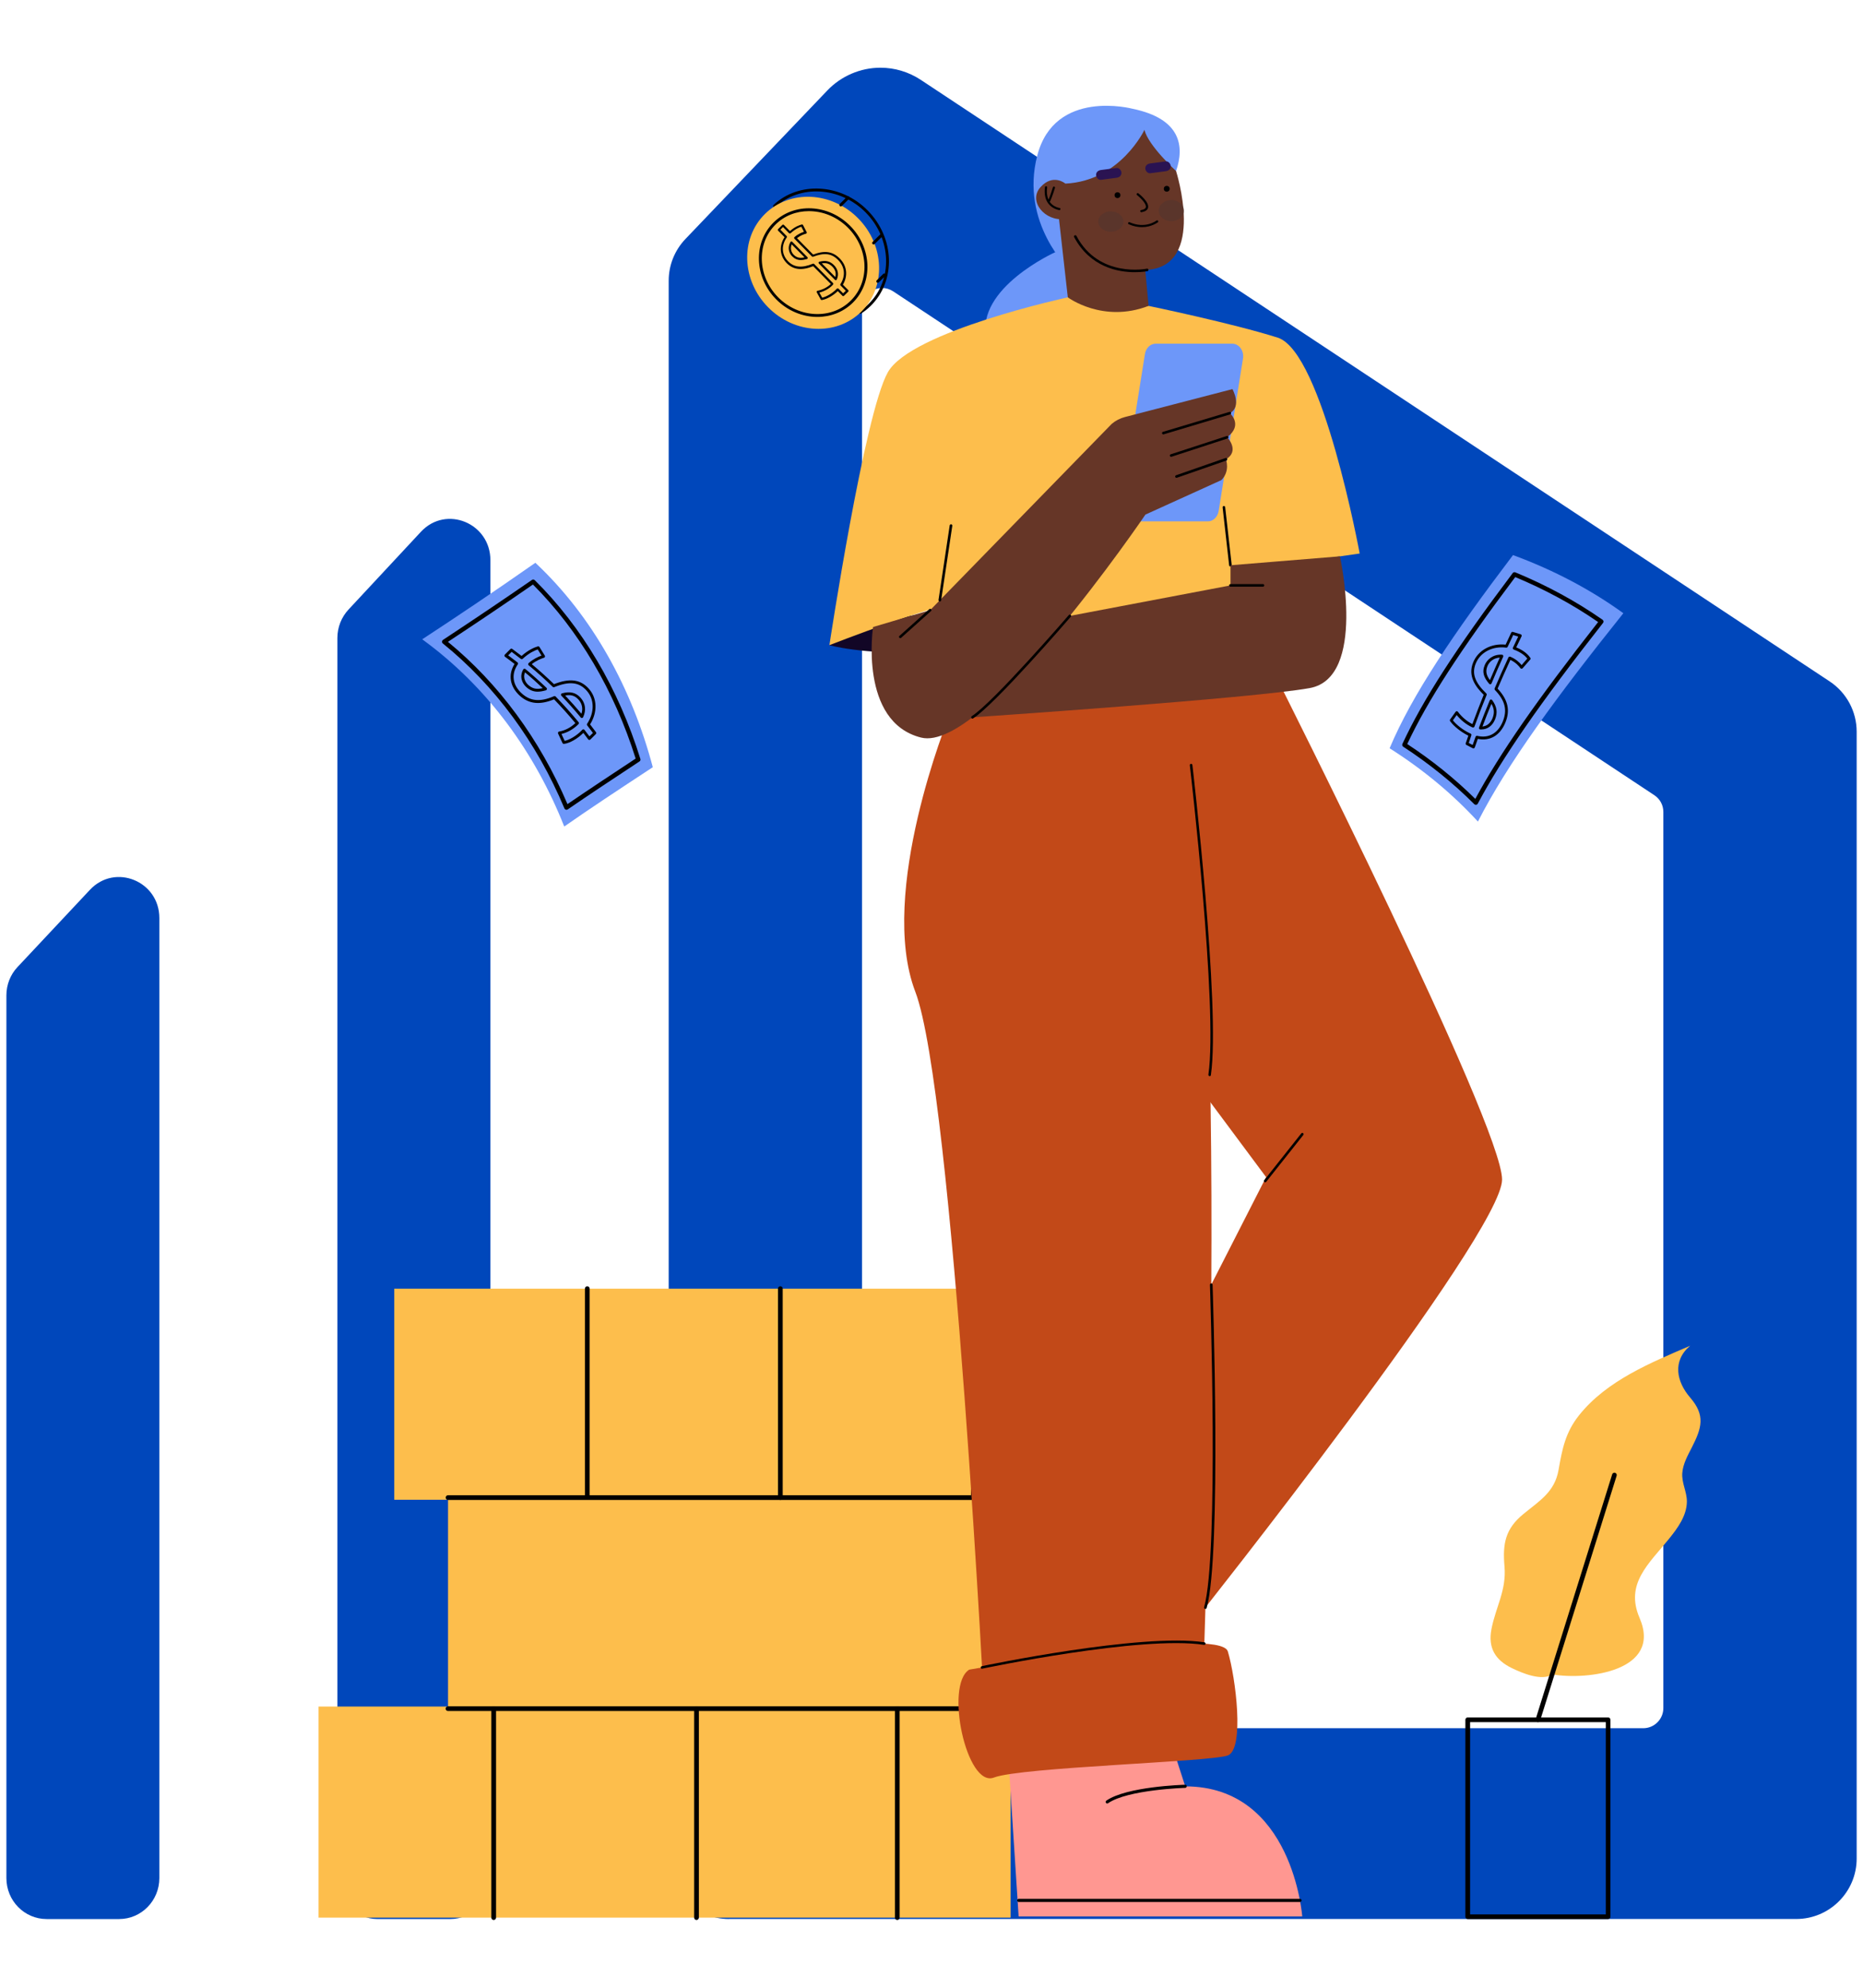
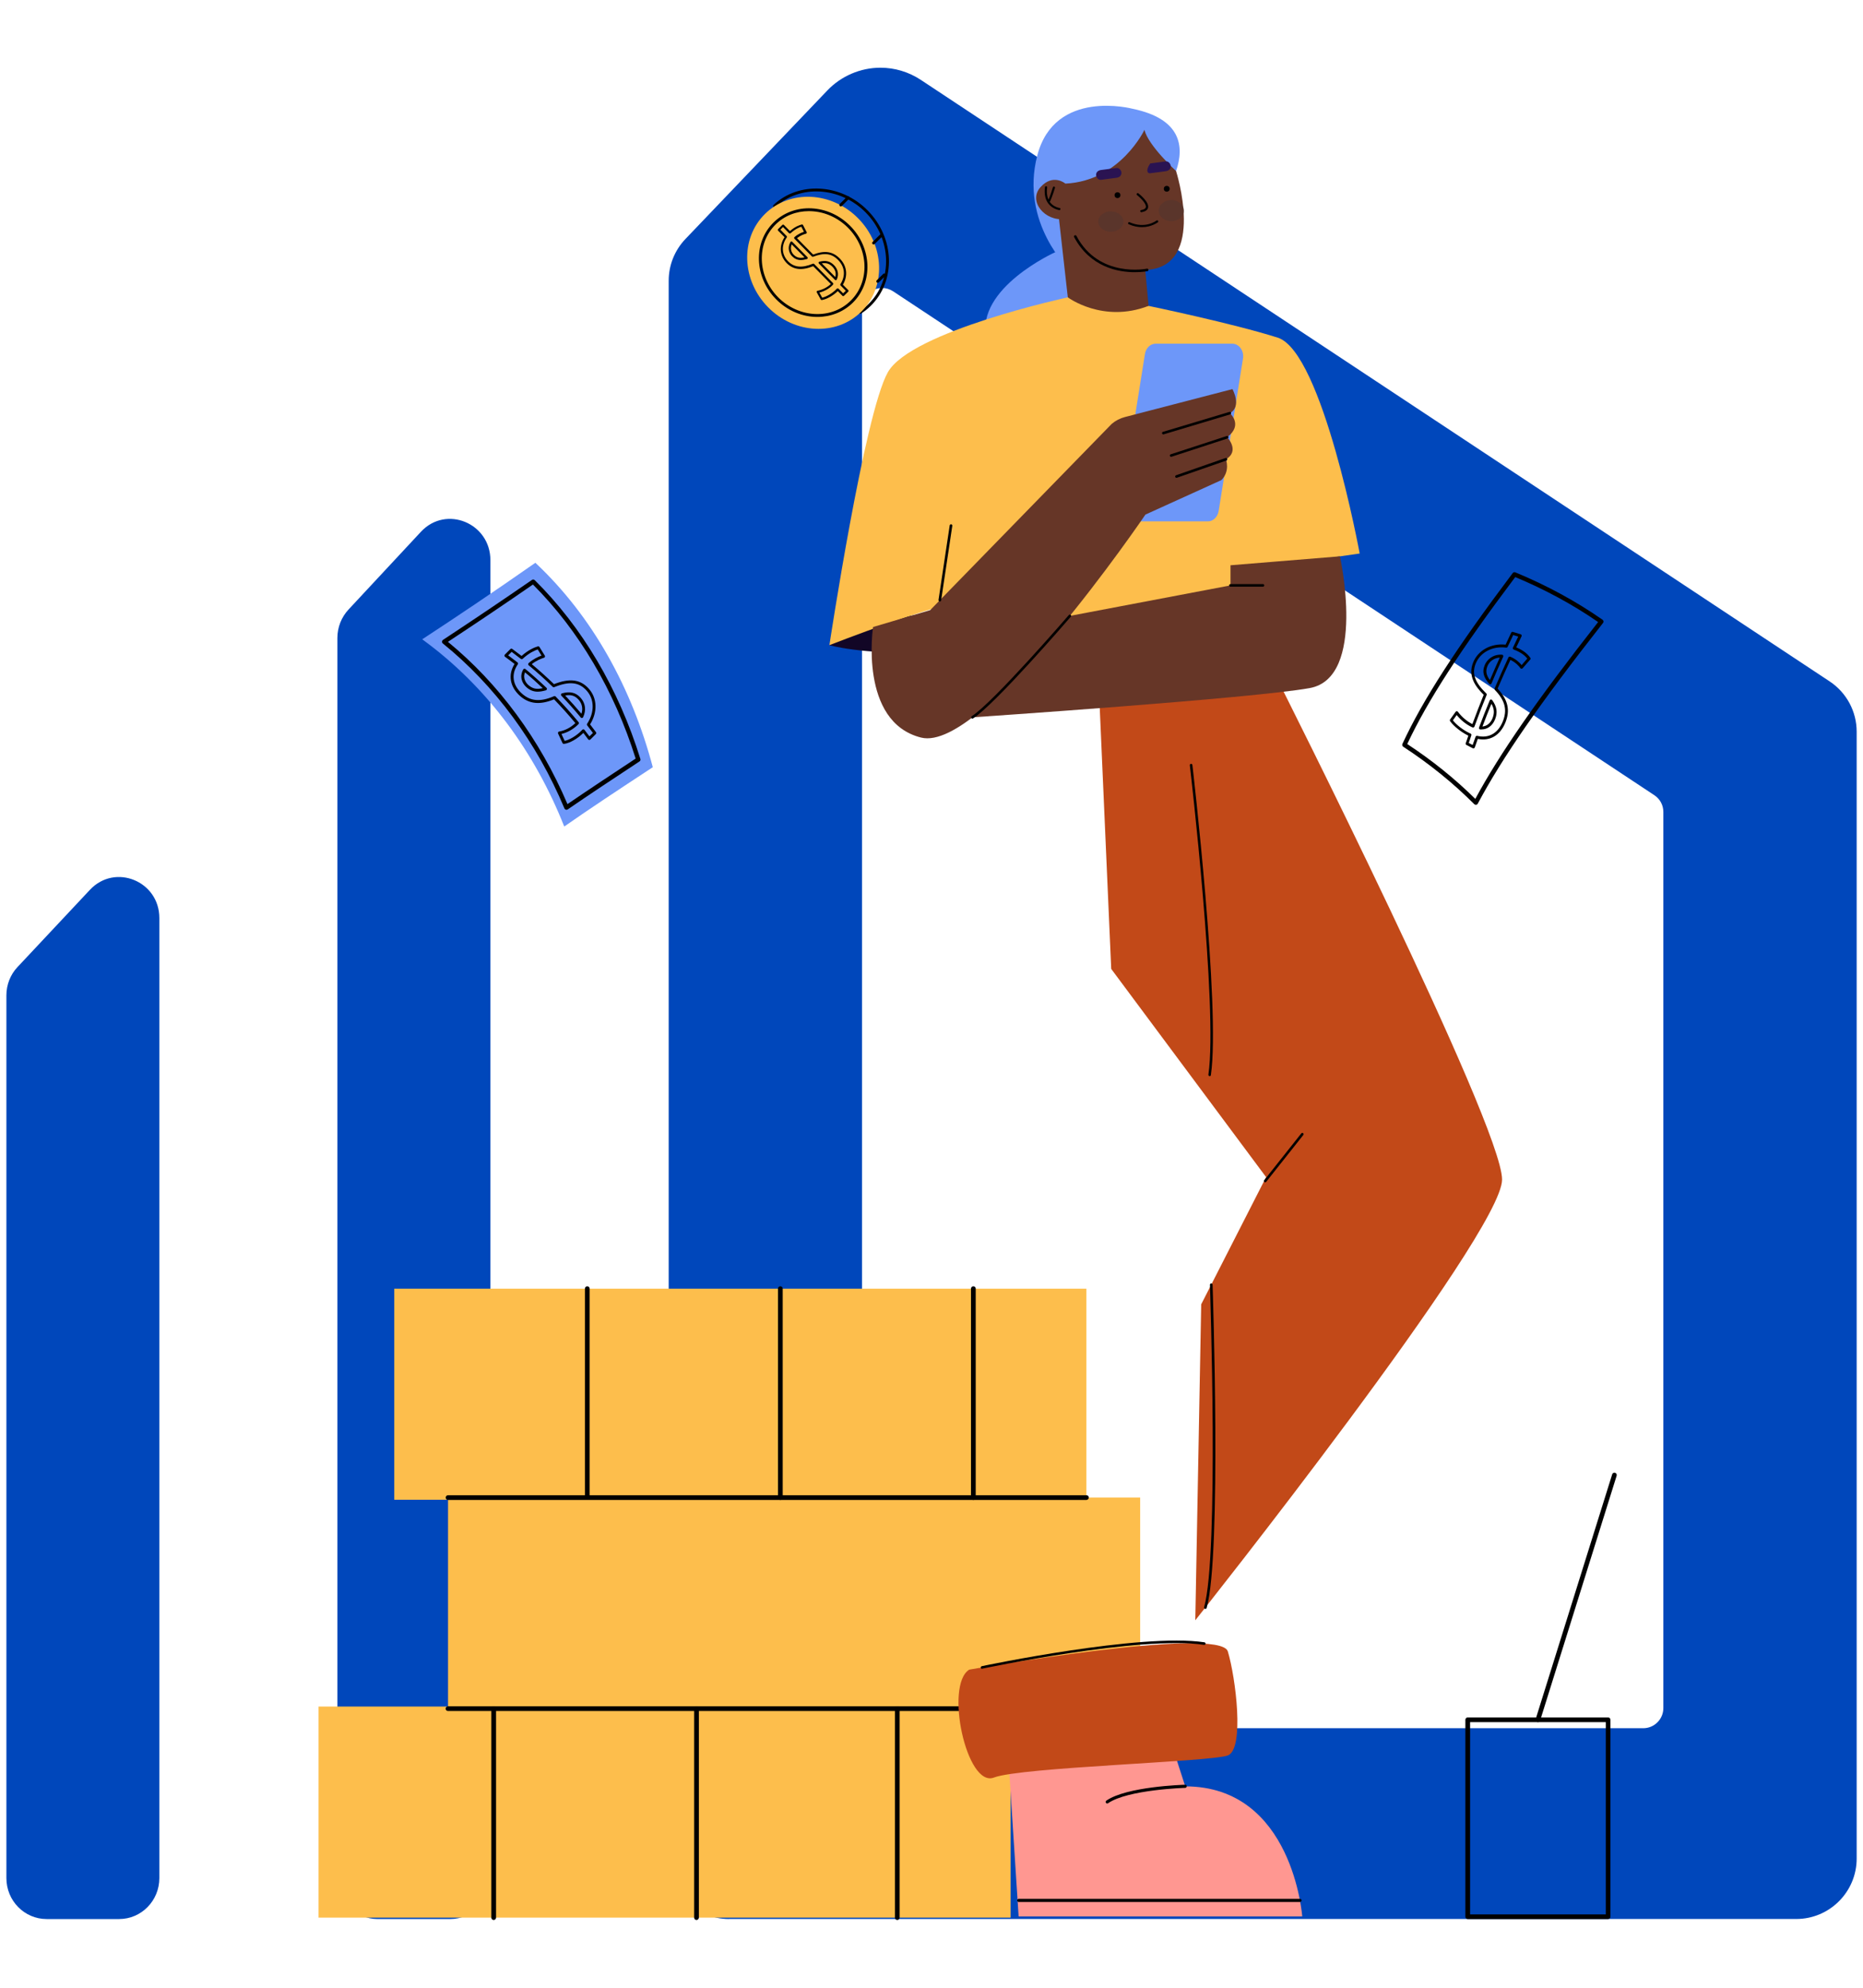
<svg xmlns="http://www.w3.org/2000/svg" id="Camada_1" x="0px" y="0px" viewBox="0 0 300 320" style="enable-background:new 0 0 300 320;" xml:space="preserve">
  <style type="text/css">	.st0{fill:#0047BB;}	.st1{fill:#CCF0FC;}	.st2{fill:#FFFFFF;}	.st3{fill:#0085CA;}	.st4{fill:none;stroke:#00FFFF;stroke-width:1.08;stroke-miterlimit:10;}	.st5{fill:none;stroke:#00FFFF;stroke-width:1.08;stroke-miterlimit:10;stroke-dasharray:3.207,3.207;}	.st6{fill:none;stroke:#00FFFF;stroke-width:0.933;stroke-miterlimit:10;}	.st7{fill:none;stroke:#00FFFF;stroke-width:0.933;stroke-miterlimit:10;stroke-dasharray:2.842,2.842;}	.st8{fill:none;stroke:#B3B3B3;stroke-width:0.402;stroke-miterlimit:10;}	.st9{fill:none;stroke:#0047BB;stroke-width:1.79;stroke-miterlimit:10;}	.st10{fill:#606060;}	.st11{fill:#E7EDFF;}	.st12{fill:#CCCCCC;}	.st13{fill:#FDBE4C;}	.st14{fill:#6D97F9;}	.st15{fill:#FF9791;}	.st16{fill:#C24918;}	.st17{fill:#120626;}	.st18{fill:#663627;}	.st19{opacity:0.72;}	.st20{fill:#56342C;}	.st21{fill:#2A1352;}	.st22{opacity:0.51;}	.st23{fill:#FEFEFD;}	.st24{fill:#FDDDBE;}	.st25{fill:#FDFDFD;}	.st26{fill:#4E7AE0;}	.st27{fill:#FEB59A;}	.st28{fill:#FF9B7D;}	.st29{fill:#FAE9E6;}	.st30{fill:#EFB700;}	.st31{fill:#FEFFFE;}	.st32{fill:#181818;}	.st33{fill:#F0E9D3;}	.st34{fill:#F0EAD5;}	.st35{fill:#756ECD;}	.st36{fill:#C34A00;}	.st37{fill:#EDA57F;}	.st38{fill:#D9796A;}	.st39{fill:none;}	.st40{opacity:0.54;}	.st41{fill:#6D4438;}	.st42{clip-path:url(#SVGID_00000101818859145942122910000008170195969057885095_);}	.st43{fill:#D3D3D3;}	.st44{fill:#442D27;}	.st45{fill:#F5F3E3;}	.st46{fill:#FCB913;}	.st47{fill:#DD9B0A;}	.st48{fill:#F59060;}	.st49{fill:#090909;}	.st50{fill:#FC6D6D;}	.st51{fill:#015566;}	.st52{fill:#FF4655;}	.st53{fill:#6595F7;}	.st54{fill:#080808;}	.st55{clip-path:url(#SVGID_00000014603829568581780400000013954409032366301315_);fill:#E7EDFF;}	.st56{fill:none;stroke:#0085CA;stroke-width:3;stroke-miterlimit:10;}	.st57{clip-path:url(#SVGID_00000136410224660388400760000001340488226774558081_);fill:#0078B5;}</style>
  <g>
    <g>
      <path class="st0" d="M25.66,147.79l0,154.56c0,3.64-2.9,6.59-6.48,6.59H7.51c-3.58,0-6.48-2.95-6.48-6.59l0-142.12   c0-1.7,0.64-3.33,1.79-4.55l11.67-12.44C18.53,138.94,25.66,141.84,25.66,147.79z" />
      <path class="st0" d="M78.97,90.19l0,212.11c0,3.67-2.9,6.64-6.48,6.64H60.81c-3.58,0-6.48-2.97-6.48-6.64l0-199.59   c0-1.71,0.64-3.35,1.8-4.59L67.79,85.6C71.83,81.27,78.97,84.2,78.97,90.19z" />
      <path class="st0" d="M117.41,308.94c-5.36,0-9.73-4.36-9.73-9.73l0-254.02c0-2.51,0.96-4.89,2.69-6.71l22.85-23.91   c2.21-2.32,5.33-3.67,8.55-3.67c2.32,0,4.57,0.68,6.51,1.96l146.34,96.83c2.73,1.81,4.36,4.84,4.36,8.11v181.4   c0,5.36-4.36,9.73-9.73,9.73H117.41z M142.06,46.36c-1.56,0-3.25,1.24-3.25,3.25v225.37c0,1.79,1.45,3.24,3.24,3.24l122.56,0   c1.79,0,3.24-1.46,3.24-3.24V130.71c0-1.09-0.54-2.1-1.46-2.7L143.84,46.91C143.28,46.55,142.69,46.36,142.06,46.36z" />
    </g>
    <g>
      <g>
        <path d="M258.95,308.94h-22.6c-0.21,0-0.38-0.17-0.38-0.38v-31.7c0-0.21,0.17-0.38,0.38-0.38h22.6c0.21,0,0.38,0.17,0.38,0.38    v31.7C259.33,308.77,259.16,308.94,258.95,308.94z M236.73,308.19h21.85v-30.95h-21.85V308.19z" />
      </g>
      <g>
-         <path class="st13" d="M249.98,269.56c5.74,0.96,17.72-0.56,14.04-9.1c-2.37-5.5,1.47-8.68,4.75-12.74    c1.37-1.7,2.85-3.7,2.87-5.98c0.01-1.59-0.86-3-0.74-4.6c0.11-1.47,0.87-2.82,1.53-4.11c1.62-3.17,2.21-5.17-0.26-8.04    c-2.2-2.55-2.91-5.88-0.01-8.34c-6.37,2.74-13.4,5.59-17.86,11.16c-2.21,2.76-2.73,5.42-3.32,8.8c-0.62,3.58-3.04,4.97-5.66,7.12    c-2.92,2.39-3.37,4.77-3.05,8.45c0.33,3.85-1.39,6.45-2.1,10.08c-0.59,3.05,0.64,5,3.28,6.28    C245.06,269.32,248.24,270.69,249.98,269.56L249.98,269.56z" />
-       </g>
+         </g>
      <g>
        <path d="M247.65,277.24c-0.04,0-0.08-0.01-0.11-0.02c-0.2-0.06-0.31-0.27-0.25-0.47l12.32-39.4c0.06-0.2,0.27-0.31,0.47-0.25    c0.2,0.06,0.31,0.27,0.25,0.47l-12.32,39.4C247.96,277.14,247.81,277.24,247.65,277.24z" />
      </g>
    </g>
    <g>
      <g>
        <rect x="63.49" y="207.46" class="st13" width="111.45" height="33.98" />
      </g>
      <g>
        <path d="M94.57,241.47c-0.21,0-0.38-0.17-0.38-0.38v-33.64c0-0.21,0.17-0.38,0.38-0.38s0.38,0.17,0.38,0.38v33.64    C94.95,241.3,94.78,241.47,94.57,241.47z" />
      </g>
      <g>
        <rect x="72.15" y="241.09" class="st13" width="111.45" height="33.98" />
      </g>
      <g>
        <rect x="51.29" y="274.73" class="st13" width="111.45" height="33.98" />
      </g>
      <g>
        <path d="M174.94,241.47H72.15c-0.21,0-0.38-0.17-0.38-0.38c0-0.21,0.17-0.38,0.38-0.38h102.8c0.21,0,0.38,0.17,0.38,0.38    C175.32,241.3,175.15,241.47,174.94,241.47z" />
      </g>
      <g>
        <path d="M162.74,275.45h-90.6c-0.21,0-0.38-0.17-0.38-0.38s0.17-0.38,0.38-0.38h90.6c0.21,0,0.38,0.17,0.38,0.38    S162.95,275.45,162.74,275.45z" />
      </g>
      <g>
        <path d="M156.74,241.47c-0.21,0-0.38-0.17-0.38-0.38v-33.64c0-0.21,0.17-0.38,0.38-0.38s0.38,0.17,0.38,0.38v33.64    C157.11,241.3,156.95,241.47,156.74,241.47z" />
      </g>
      <g>
        <path d="M125.66,241.47c-0.21,0-0.38-0.17-0.38-0.38v-33.64c0-0.21,0.17-0.38,0.38-0.38s0.38,0.17,0.38,0.38v33.64    C126.03,241.3,125.86,241.47,125.66,241.47z" />
      </g>
      <g>
        <path d="M144.49,309.09c-0.21,0-0.38-0.17-0.38-0.38v-33.64c0-0.21,0.17-0.38,0.38-0.38c0.21,0,0.38,0.17,0.38,0.38v33.64    C144.87,308.92,144.7,309.09,144.49,309.09z" />
      </g>
      <g>
        <path d="M112.16,309.09c-0.21,0-0.38-0.17-0.38-0.38v-33.64c0-0.21,0.17-0.38,0.38-0.38c0.21,0,0.38,0.17,0.38,0.38v33.64    C112.53,308.92,112.36,309.09,112.16,309.09z" />
      </g>
      <g>
        <path d="M79.5,309.09c-0.21,0-0.38-0.17-0.38-0.38v-33.64c0-0.21,0.17-0.38,0.38-0.38s0.38,0.17,0.38,0.38v33.64    C79.88,308.92,79.71,309.09,79.5,309.09z" />
      </g>
    </g>
    <g>
      <g>
        <path d="M138.54,50.52c-0.08,0-0.15-0.04-0.19-0.11c-0.07-0.11-0.04-0.25,0.07-0.32c0.53-0.34,1.03-0.74,1.48-1.19    c3.91-3.86,3.68-10.45-0.5-14.7c-4.1-4.15-10.61-4.54-14.52-0.86c-0.09,0.09-0.24,0.08-0.33-0.01c-0.09-0.09-0.08-0.24,0.01-0.33    c4.09-3.85,10.89-3.45,15.16,0.88c4.37,4.43,4.59,11.31,0.5,15.35c-0.48,0.47-1,0.89-1.56,1.25    C138.62,50.51,138.58,50.52,138.54,50.52z" />
      </g>
      <g>
        <ellipse transform="matrix(0.712 -0.702 0.702 0.712 8.037 104.133)" class="st13" cx="130.94" cy="42.27" rx="10.19" ry="11.05" />
      </g>
      <g>
        <path d="M131.63,51.02c-2.37,0-4.8-0.96-6.66-2.85c-3.52-3.56-3.7-9.11-0.4-12.36c1.6-1.57,3.77-2.38,6.1-2.27    c2.33,0.11,4.55,1.12,6.25,2.84c3.52,3.56,3.7,9.11,0.4,12.36l0,0C135.77,50.26,133.72,51.02,131.63,51.02z M130.25,33.99    c-2.06,0-3.95,0.75-5.36,2.15c-3.11,3.07-2.93,8.32,0.4,11.71c3.34,3.38,8.59,3.64,11.7,0.56c3.11-3.07,2.93-8.32-0.4-11.71    c-1.62-1.64-3.73-2.6-5.94-2.7C130.51,33.99,130.38,33.99,130.25,33.99z M137.16,48.57L137.16,48.57L137.16,48.57z" />
      </g>
      <g>
        <path d="M132.31,48.3c-0.06,0-0.12-0.03-0.15-0.09l-0.63-1.14c-0.03-0.05-0.03-0.11-0.01-0.16c0.02-0.05,0.07-0.09,0.13-0.1    c0.78-0.15,1.57-0.55,2.14-1.09l-2.84-2.87c-1.84,0.74-3.2,0.58-4.26-0.49c-1.14-1.16-1.27-2.79-0.35-4.18l-1.04-1.05    c-0.07-0.07-0.07-0.18,0-0.25l0.68-0.67c0.07-0.07,0.18-0.07,0.25,0l0.98,0.99c0.82-0.72,1.53-0.97,1.9-1.06    c0.08-0.02,0.16,0.02,0.2,0.09l0.59,1.14c0.02,0.05,0.03,0.1,0,0.15c-0.02,0.05-0.07,0.09-0.12,0.1    c-0.3,0.08-0.87,0.27-1.44,0.72l2.6,2.64c1.87-0.7,3.16-0.51,4.29,0.64l0,0c1.16,1.18,1.35,2.78,0.5,4.21l0.86,0.87    c0.03,0.03,0.05,0.08,0.05,0.13c0,0.05-0.02,0.09-0.05,0.12l-0.68,0.67c-0.07,0.07-0.18,0.07-0.25,0l-0.75-0.76c0,0,0,0,0,0    c-0.74,0.73-1.79,1.32-2.56,1.44C132.32,48.3,132.31,48.3,132.31,48.3z M131.94,47.1l0.46,0.82c0.68-0.15,1.6-0.69,2.24-1.32    c0.03-0.02,0.05-0.05,0.07-0.08l0.05-0.05c0.03-0.03,0.08-0.05,0.13-0.05c0.05,0,0.09,0.02,0.13,0.05l0.75,0.76l0.43-0.42    l-0.84-0.85c-0.06-0.06-0.07-0.15-0.02-0.22c0.85-1.33,0.71-2.79-0.38-3.89l0,0c-1.05-1.06-2.21-1.21-4.02-0.52    c-0.07,0.02-0.14,0.01-0.19-0.04l-2.82-2.86c-0.03-0.03-0.05-0.08-0.05-0.13c0-0.05,0.02-0.09,0.06-0.13    c0.55-0.49,1.13-0.73,1.52-0.85l-0.42-0.82c-0.37,0.11-1.01,0.38-1.73,1.05c-0.07,0.06-0.18,0.06-0.25-0.01l-0.97-0.99    l-0.43,0.42l1.01,1.03c0.06,0.06,0.07,0.16,0.02,0.23c-0.91,1.28-0.82,2.79,0.23,3.85c0.97,0.99,2.24,1.1,3.99,0.37    c0.07-0.03,0.14-0.01,0.19,0.04l3.04,3.08c0.07,0.07,0.07,0.18,0,0.25l-0.06,0.07C133.52,46.48,132.74,46.9,131.94,47.1z     M134.58,45.1c-0.05,0-0.09-0.02-0.13-0.05l-2.59-2.63c-0.04-0.05-0.06-0.11-0.04-0.17c0.02-0.06,0.07-0.11,0.13-0.12    c1.01-0.26,1.71-0.09,2.35,0.56c0.64,0.65,0.81,1.49,0.45,2.31c-0.02,0.05-0.07,0.09-0.13,0.1    C134.6,45.1,134.59,45.1,134.58,45.1z M132.34,42.4l2.17,2.2c0.17-0.6,0.01-1.18-0.47-1.67    C133.56,42.44,133.05,42.28,132.34,42.4z M128.95,41.86c-0.56,0-0.99-0.2-1.4-0.61c-0.46-0.47-0.81-1.35-0.26-2.29    c0.03-0.05,0.08-0.08,0.13-0.09c0.06-0.01,0.11,0.01,0.15,0.05l2.45,2.48c0.04,0.04,0.06,0.11,0.05,0.17    c-0.02,0.06-0.06,0.11-0.12,0.13C129.57,41.81,129.24,41.86,128.95,41.86z M127.49,39.34c-0.29,0.69-0.04,1.3,0.31,1.66l0,0    c0.47,0.47,0.97,0.61,1.75,0.43L127.49,39.34z" />
      </g>
      <g>
        <path d="M135.39,33.23c-0.06,0-0.12-0.02-0.16-0.07c-0.09-0.09-0.09-0.24,0-0.33l1.17-1.16c0.09-0.09,0.24-0.09,0.33,0    c0.09,0.09,0.09,0.24,0,0.33l-1.17,1.16C135.51,33.21,135.45,33.23,135.39,33.23z" />
      </g>
      <g>
        <path d="M140.67,39.35c-0.06,0-0.12-0.02-0.16-0.07c-0.09-0.09-0.09-0.24,0-0.33l1.26-1.24c0.09-0.09,0.24-0.09,0.33,0    c0.09,0.09,0.09,0.24,0,0.33l-1.26,1.24C140.79,39.33,140.73,39.35,140.67,39.35z" />
      </g>
      <g>
        <path d="M141.34,45.53c-0.06,0-0.12-0.02-0.16-0.07c-0.09-0.09-0.09-0.24,0-0.33l1.05-1.03c0.09-0.09,0.24-0.09,0.33,0    c0.09,0.09,0.09,0.24,0,0.33l-1.05,1.03C141.45,45.51,141.39,45.53,141.34,45.53z" />
      </g>
    </g>
    <g>
      <g>
-         <path class="st14" d="M237.99,132.26c-3.97-4.32-8.71-8.31-14.22-11.8c3.62-8.6,10.24-18.4,19.87-31.1    c6.69,2.46,12.61,5.63,17.77,9.36C250.59,112.26,242.79,122.87,237.99,132.26z" />
-       </g>
+         </g>
      <g>
        <path d="M237.65,129.56c-0.09,0-0.19-0.04-0.25-0.1c-3.39-3.4-7.24-6.51-11.44-9.25c-0.15-0.1-0.2-0.29-0.13-0.45    c3.31-7.13,8.62-15.35,17.76-27.5c0.1-0.13,0.27-0.18,0.42-0.12c5.06,2.09,9.78,4.65,14.05,7.63c0.08,0.06,0.13,0.14,0.15,0.24    s-0.01,0.2-0.07,0.27c-10.16,12.93-16.19,21.63-20.17,29.09c-0.05,0.1-0.15,0.17-0.26,0.19    C237.69,129.56,237.67,129.56,237.65,129.56z M226.61,119.78c4.01,2.63,7.69,5.6,10.96,8.83c3.97-7.35,9.92-15.92,19.78-28.47    c-4.07-2.81-8.56-5.24-13.35-7.24C235.1,104.74,229.88,112.81,226.61,119.78z" />
      </g>
      <g>
        <path d="M237.28,120.49c-0.04,0-0.07-0.01-0.11-0.03c-0.34-0.18-0.69-0.36-1.03-0.53c-0.1-0.05-0.15-0.17-0.11-0.28    c0.14-0.41,0.28-0.81,0.42-1.22c-0.01,0-0.01-0.01-0.02-0.01c-1.15-0.56-2.35-1.52-2.92-2.33c-0.06-0.08-0.05-0.18,0-0.26    c0.29-0.41,0.58-0.82,0.89-1.24c0.04-0.06,0.11-0.09,0.18-0.1c0,0,0,0,0,0c0.07,0,0.14,0.03,0.18,0.09    c0.61,0.82,1.47,1.56,2.34,1.99c0.56-1.52,1.17-3.11,1.82-4.72c-1.3-1.28-2.6-3.02-1.69-5.22c0.8-1.96,2.89-3.09,5.22-2.85    c0.3-0.64,0.6-1.28,0.9-1.93c0.05-0.1,0.16-0.15,0.27-0.12c0.42,0.13,0.84,0.25,1.26,0.38c0.06,0.02,0.12,0.07,0.14,0.13    c0.03,0.06,0.03,0.13,0,0.19c-0.29,0.6-0.58,1.2-0.86,1.79c1.35,0.54,2,1.28,2.27,1.68c0.06,0.09,0.05,0.2-0.02,0.28    c-0.41,0.47-0.82,0.94-1.22,1.4c-0.05,0.05-0.11,0.08-0.18,0.08c-0.07,0-0.14-0.04-0.18-0.1c-0.23-0.33-0.74-0.91-1.61-1.33    c-0.73,1.58-1.42,3.14-2.06,4.63c1.69,1.81,2.07,3.52,1.22,5.54c0,0,0,0,0,0c-0.86,2.02-2.46,2.94-4.41,2.55    c-0.16,0.46-0.33,0.92-0.48,1.37c-0.02,0.06-0.07,0.11-0.13,0.14C237.34,120.48,237.31,120.49,237.28,120.49z M236.52,119.61    c0.21,0.11,0.42,0.21,0.62,0.32c0.15-0.44,0.31-0.88,0.47-1.32c0.04-0.11,0.16-0.17,0.27-0.15c1.8,0.44,3.29-0.37,4.08-2.23    c0.8-1.89,0.43-3.43-1.23-5.15c-0.06-0.07-0.08-0.16-0.05-0.25c0.69-1.61,1.43-3.29,2.22-4.99c0.05-0.11,0.18-0.16,0.3-0.12    c0.91,0.38,1.5,0.94,1.83,1.35c0.3-0.35,0.61-0.7,0.91-1.05c-0.31-0.4-0.95-1-2.18-1.45c-0.06-0.02-0.11-0.07-0.13-0.13    c-0.02-0.06-0.02-0.13,0-0.18c0.28-0.59,0.56-1.18,0.85-1.78c-0.27-0.08-0.54-0.16-0.81-0.25c-0.3,0.64-0.6,1.27-0.89,1.9    c-0.04,0.09-0.14,0.14-0.24,0.13c-2.19-0.29-4.16,0.74-4.9,2.55c-0.66,1.6-0.15,3.04,1.7,4.83c0.07,0.07,0.09,0.16,0.05,0.25    c-0.71,1.73-1.37,3.44-1.96,5.08c-0.02,0.06-0.07,0.11-0.13,0.13c-0.06,0.03-0.12,0.02-0.18,0l-0.03-0.01    c-0.02-0.01-0.05-0.02-0.07-0.03c-0.9-0.42-1.78-1.12-2.45-1.95c-0.21,0.29-0.41,0.57-0.61,0.85c0.55,0.72,1.63,1.56,2.65,2.05    c0.04,0.02,0.07,0.03,0.11,0.05l0.09,0.04c0.11,0.05,0.16,0.17,0.12,0.28C236.8,118.8,236.66,119.21,236.52,119.61z     M242.18,116.33L242.18,116.33L242.18,116.33z M238.53,117.43c-0.05,0-0.11,0-0.16,0c-0.07,0-0.14-0.04-0.18-0.1    c-0.04-0.06-0.05-0.14-0.02-0.21c0.53-1.42,1.11-2.89,1.72-4.37c0.03-0.08,0.1-0.13,0.18-0.14c0.08-0.01,0.16,0.02,0.21,0.09    c0.77,1.05,0.91,2.01,0.47,3.11C240.33,116.84,239.53,117.43,238.53,117.43z M240.16,113.31c-0.51,1.24-0.99,2.46-1.44,3.65    c0.72-0.07,1.29-0.53,1.62-1.33C240.67,114.79,240.63,114.09,240.16,113.31z M239.98,110.16c-0.07,0-0.13-0.03-0.18-0.08    c-0.8-0.95-1.22-1.83-0.69-3.06c0.34-0.8,1.27-1.71,2.76-1.62c0.08,0,0.14,0.05,0.18,0.11c0.04,0.06,0.04,0.14,0.01,0.21    c-0.67,1.47-1.3,2.91-1.88,4.3c-0.03,0.07-0.1,0.13-0.18,0.14C240,110.16,239.99,110.16,239.98,110.16z M241.51,105.86    c-1.06,0.07-1.72,0.74-1.97,1.34c0,0,0,0,0,0c-0.34,0.8-0.24,1.45,0.38,2.29C240.42,108.32,240.95,107.1,241.51,105.86z     M239.32,107.11L239.32,107.11L239.32,107.11z" />
      </g>
    </g>
    <g>
      <g>
        <path class="st14" d="M105.12,123.51c-5.5,3.61-10.26,6.75-14.26,9.55c-4.69-11.85-12.31-22.47-22.87-30.14    c5.33-3.49,11.4-7.55,18.22-12.32C95.45,99.26,101.75,110.81,105.12,123.51z" />
      </g>
      <g>
        <path d="M91.22,130.36c-0.03,0-0.07,0-0.1-0.01c-0.1-0.03-0.19-0.11-0.23-0.2c-4.45-10.63-11.22-19.81-19.58-26.56    c-0.09-0.07-0.14-0.18-0.13-0.3c0.01-0.11,0.06-0.22,0.16-0.28c5.11-3.37,9.8-6.53,14.32-9.65c0.14-0.1,0.33-0.08,0.45,0.04    c7.62,7.52,13.5,17.47,17.01,28.78c0.05,0.15-0.01,0.32-0.14,0.4c-4.12,2.72-8.11,5.35-11.55,7.72    C91.36,130.33,91.29,130.36,91.22,130.36z M72.13,103.33c8.18,6.7,14.82,15.72,19.25,26.12c3.31-2.26,7.08-4.76,10.98-7.33    c-3.45-10.98-9.17-20.66-16.54-28.02C81.49,97.1,77,100.12,72.13,103.33z" />
      </g>
      <g>
        <path d="M90.79,119.75c-0.09,0-0.17-0.05-0.21-0.13c-0.23-0.51-0.47-1.02-0.71-1.53c-0.03-0.07-0.03-0.14,0-0.2    c0.03-0.06,0.09-0.11,0.17-0.12c0.93-0.16,1.88-0.65,2.61-1.36c-1.09-1.32-2.24-2.6-3.43-3.83c-2.27,0.94-4.02,0.76-5.5-0.56    c-1.62-1.46-1.94-3.41-0.86-5.13c-0.51-0.4-1.02-0.79-1.54-1.16c-0.05-0.04-0.09-0.1-0.09-0.17c-0.01-0.07,0.02-0.13,0.07-0.18    c0.29-0.29,0.59-0.59,0.89-0.89c0.08-0.08,0.21-0.09,0.3-0.02c0.51,0.37,1.01,0.75,1.5,1.13c1.11-1,2.11-1.39,2.62-1.54    c0.1-0.03,0.2,0.01,0.26,0.1c0.29,0.46,0.58,0.92,0.86,1.39c0.04,0.06,0.04,0.14,0.02,0.2c-0.03,0.07-0.08,0.12-0.15,0.14    c-0.42,0.13-1.21,0.42-1.97,1.03c1.23,1.02,2.43,2.11,3.58,3.22c2.53-1,4.26-0.77,5.6,0.73c1.37,1.52,1.44,3.77,0.21,5.75    c0.32,0.42,0.64,0.84,0.95,1.25c0.07,0.09,0.06,0.22-0.02,0.3c-0.3,0.3-0.59,0.59-0.88,0.88c-0.05,0.05-0.12,0.07-0.18,0.07    c-0.07,0-0.13-0.04-0.17-0.09c-0.26-0.35-0.52-0.69-0.78-1.04c-0.94,0.94-2.21,1.66-3.1,1.76    C90.81,119.75,90.8,119.75,90.79,119.75z M90.41,118.16c0.18,0.37,0.35,0.74,0.52,1.11c0.78-0.16,1.88-0.81,2.68-1.62    c0.03-0.03,0.06-0.07,0.09-0.1l0.07-0.07c0.05-0.05,0.11-0.07,0.18-0.07c0.07,0,0.13,0.04,0.17,0.09    c0.27,0.35,0.53,0.69,0.8,1.05c0.18-0.18,0.37-0.37,0.56-0.56c-0.3-0.4-0.61-0.81-0.92-1.21c-0.06-0.08-0.07-0.19-0.01-0.27    c1.21-1.84,1.18-3.93-0.08-5.33c0,0,0,0,0,0c-1.23-1.38-2.79-1.55-5.22-0.56c-0.09,0.03-0.18,0.02-0.25-0.05    c-1.23-1.21-2.54-2.37-3.87-3.47c-0.05-0.04-0.08-0.11-0.08-0.17c0-0.07,0.03-0.13,0.08-0.18c0.74-0.66,1.54-1.02,2.07-1.21    c-0.2-0.33-0.41-0.66-0.61-0.99c-0.48,0.16-1.41,0.57-2.42,1.51c-0.08,0.08-0.21,0.08-0.3,0.01c-0.48-0.38-0.98-0.76-1.48-1.13    c-0.19,0.19-0.37,0.37-0.56,0.56c0.5,0.37,1.01,0.76,1.5,1.14c0.1,0.07,0.12,0.21,0.05,0.31c-1.1,1.59-0.85,3.35,0.67,4.71    c1.38,1.24,2.97,1.37,5.16,0.42c0.09-0.04,0.19-0.02,0.26,0.05c1.29,1.32,2.53,2.71,3.7,4.13c0.07,0.09,0.07,0.22-0.01,0.31    l-0.08,0.08C92.31,117.4,91.37,117.93,90.41,118.16z M93.7,115.59c-0.07,0-0.13-0.03-0.18-0.08c-0.99-1.2-2.04-2.38-3.12-3.51    c-0.06-0.06-0.08-0.14-0.06-0.22c0.02-0.08,0.08-0.14,0.16-0.16c1.32-0.36,2.25-0.13,3.01,0.73c0.77,0.86,0.91,2,0.39,3.11    c-0.03,0.07-0.1,0.12-0.18,0.13C93.72,115.58,93.71,115.59,93.7,115.59z M91.01,111.97c0.9,0.95,1.78,1.94,2.62,2.94    c0.27-0.82,0.11-1.63-0.45-2.26C92.6,112,91.96,111.79,91.01,111.97z M86.58,111.35c-0.69,0-1.26-0.24-1.81-0.72c0,0,0,0,0,0    c-0.68-0.61-1.17-1.68-0.51-2.86c0.03-0.06,0.09-0.1,0.16-0.11c0.07-0.01,0.14,0.01,0.19,0.05c1.17,0.97,2.31,1.99,3.4,3.03    c0.06,0.06,0.08,0.14,0.06,0.22c-0.02,0.08-0.08,0.14-0.16,0.17C87.42,111.27,86.98,111.35,86.58,111.35z M85.08,110.28    c0.67,0.59,1.32,0.74,2.32,0.5c-0.92-0.87-1.88-1.73-2.86-2.54C84.11,109.3,84.83,110.06,85.08,110.28z" />
      </g>
    </g>
    <g>
      <g>
        <path class="st15" d="M162.38,283l1.65,25.52h45.67c0,0-1.51-20.94-18.84-20.94l-3.36-10.41L162.38,283z" />
      </g>
      <g>
        <path d="M178.3,290.34c-0.08,0-0.16-0.04-0.21-0.11c-0.08-0.11-0.05-0.27,0.06-0.35c3.29-2.28,12.32-2.55,12.7-2.56    c0,0,0,0,0.01,0c0.14,0,0.25,0.11,0.25,0.24c0,0.14-0.11,0.25-0.24,0.26c-0.09,0-9.26,0.28-12.43,2.47    C178.4,290.32,178.35,290.34,178.3,290.34z" />
      </g>
      <g>
        <path d="M209.34,306.19h-45.3c-0.14,0-0.25-0.11-0.25-0.25s0.11-0.25,0.25-0.25h45.3c0.14,0,0.25,0.11,0.25,0.25    S209.47,306.19,209.34,306.19z" />
      </g>
    </g>
    <g>
      <path class="st16" d="M205.78,109.52c0,0,36.1,71.58,36.1,80.37c0,8.79-49.4,70.95-49.4,70.95l0.95-50.86l10.45-20.48   l-24.94-33.52l-2.14-48.67L205.78,109.52z" />
    </g>
    <g>
-       <path class="st16" d="M152.76,115.48c0,0-11.47,28.22-5.37,44.17s11.29,118.61,11.29,118.61h34.77c0,0,5.62-135.11-3.98-166.91   L152.76,115.48z" />
-     </g>
+       </g>
    <g>
      <path class="st17" d="M133.57,103.86c0,0,4.71,1.47,16.22,1.26l3.35-6.91C153.14,98.21,136.4,99.89,133.57,103.86z" />
    </g>
    <g>
      <path class="st14" d="M169.92,40.6c0,0-12.79,5.76-11.1,13.76l16.35-0.79l-1.58-12.14L169.92,40.6z" />
    </g>
    <g>
      <path class="st13" d="M171.94,47.87c0,0-25.19,5.44-28.96,12.04s-9.42,43.95-9.42,43.95s18.52-7.22,21.66-6.91l-2.48,18.52   l53.02-5.97V90.99l13.19-1.88c0,0-5.97-32.44-13.19-34.75c-7.22-2.3-20.82-5.12-20.82-5.12L171.94,47.87z" />
    </g>
    <g>
-       <path d="M198.14,91.2c-0.1,0-0.2-0.08-0.21-0.19l-1.05-9.32c-0.01-0.11,0.07-0.22,0.18-0.23c0.12-0.01,0.22,0.07,0.23,0.18   l1.05,9.32c0.01,0.11-0.07,0.22-0.18,0.23C198.16,91.2,198.15,91.2,198.14,91.2z" />
-     </g>
+       </g>
    <g>
      <path class="st14" d="M182.38,17.51c0,0-12.54-3.33-15.35,7.54c-2.82,10.87,5.22,18.42,5.22,18.42S188,31.51,189.38,27.54   C190.76,23.57,190.18,19.12,182.38,17.51z" />
    </g>
    <g>
      <path class="st14" d="M194.52,83.93h-12.35c-1.09,0-1.92-1.15-1.72-2.39l3.92-24.55c0.15-0.96,0.88-1.66,1.72-1.66h12.35   c1.09,0,1.92,1.15,1.72,2.39l-3.92,24.55C196.08,83.23,195.36,83.93,194.52,83.93z" />
    </g>
    <g>
      <path class="st18" d="M170.39,34.02l1.56,13.85c0,0,5.65,4.22,13.01,1.37l-0.62-6.62L170.39,34.02z" />
    </g>
    <g>
      <path class="st18" d="M184.29,20.91c0,0-3.89,8.23-12.73,8.65c0,0-1.97-1.69-4.01,0.57c-2.04,2.26,0.72,5.54,3.88,5.13   c0,0,3.77,8.84,13.31,8.18c9.54-0.66,4.64-15.91,4.64-15.91S184.91,23.45,184.29,20.91z" />
    </g>
    <g>
      <path d="M182.74,43.82c-2.63,0-7.18-0.78-9.77-5.65c-0.05-0.1-0.02-0.23,0.09-0.28c0.1-0.05,0.23-0.02,0.28,0.09   c3.62,6.84,11.28,5.29,11.35,5.27c0.11-0.02,0.22,0.05,0.25,0.16c0.02,0.11-0.05,0.22-0.16,0.25   C184.76,43.66,183.95,43.82,182.74,43.82z" />
    </g>
    <g class="st19">
      <ellipse class="st20" cx="178.88" cy="35.67" rx="2.03" ry="1.64" />
    </g>
    <g class="st19">
      <ellipse class="st20" cx="188.62" cy="33.91" rx="2.03" ry="1.71" />
    </g>
    <g>
      <g>
-         <path class="st21" d="M185.22,27.89c0.84-0.11,1.68-0.22,2.51-0.33c0.42-0.05,0.79-0.32,0.79-0.79c0-0.38-0.36-0.84-0.79-0.79    c-0.84,0.11-1.68,0.22-2.51,0.33c-0.42,0.05-0.79,0.32-0.79,0.79C184.43,27.48,184.79,27.94,185.22,27.89L185.22,27.89z" />
+         <path class="st21" d="M185.22,27.89c0.84-0.11,1.68-0.22,2.51-0.33c0.42-0.05,0.79-0.32,0.79-0.79c0-0.38-0.36-0.84-0.79-0.79    c-0.84,0.11-1.68,0.22-2.51,0.33C184.43,27.48,184.79,27.94,185.22,27.89L185.22,27.89z" />
      </g>
    </g>
    <g>
      <circle cx="187.88" cy="30.39" r="0.47" />
    </g>
    <g>
      <g>
        <path class="st21" d="M177.29,28.95c0.84-0.11,1.68-0.22,2.51-0.33c0.42-0.05,0.79-0.32,0.79-0.79c0-0.38-0.36-0.84-0.79-0.79    c-0.84,0.11-1.68,0.22-2.51,0.33c-0.42,0.05-0.79,0.32-0.79,0.79C176.51,28.55,176.87,29.01,177.29,28.95L177.29,28.95z" />
      </g>
    </g>
    <g>
      <circle cx="179.95" cy="31.42" r="0.47" />
    </g>
    <g>
      <path d="M183.79,34.16c-0.08,0-0.16-0.06-0.17-0.14c-0.02-0.1,0.05-0.19,0.14-0.2c0.45-0.08,0.7-0.23,0.76-0.45   c0.13-0.52-0.8-1.48-1.42-1.96c-0.08-0.06-0.09-0.17-0.03-0.25c0.06-0.08,0.17-0.09,0.25-0.03c0.18,0.14,1.77,1.41,1.55,2.32   c-0.09,0.36-0.44,0.6-1.03,0.71C183.81,34.16,183.8,34.16,183.79,34.16z" />
    </g>
    <g>
      <path d="M183.89,36.57c-0.62,0-1.34-0.12-2.13-0.47c-0.09-0.04-0.13-0.14-0.09-0.23c0.04-0.09,0.14-0.13,0.23-0.09   c2.53,1.11,4.25-0.22,4.33-0.27c0.08-0.06,0.19-0.05,0.25,0.03c0.06,0.08,0.05,0.19-0.03,0.25   C186.38,35.82,185.42,36.57,183.89,36.57z" />
    </g>
    <g>
      <path d="M168.95,32.5c-0.02,0-0.05-0.01-0.07-0.02c-0.09-0.04-0.13-0.15-0.08-0.23c0.29-0.62,0.75-2.09,0.75-2.1   c0.03-0.09,0.13-0.14,0.22-0.11c0.09,0.03,0.14,0.13,0.11,0.22c-0.02,0.06-0.47,1.5-0.77,2.14   C169.08,32.46,169.01,32.5,168.95,32.5z" />
    </g>
    <g>
      <path d="M170.59,33.82c-0.01,0-0.01,0-0.02,0c-0.04-0.01-1.05-0.14-1.74-1.03c-0.51-0.66-0.7-1.56-0.56-2.66   c0.01-0.1,0.1-0.16,0.2-0.15c0.1,0.01,0.16,0.1,0.15,0.2c-0.38,2.95,1.9,3.29,2,3.3c0.1,0.01,0.16,0.1,0.15,0.2   C170.76,33.75,170.68,33.82,170.59,33.82z" />
    </g>
    <g>
      <path class="st18" d="M140.59,100.94l9.2-2.72l29.22-29.97c0.62-0.53,1.35-0.91,2.13-1.11l17.32-4.5c0,0,1.57,2.83-0.42,3.87   c0,0,2.2,1.88-0.42,3.87c0,0,2.09,2.2-0.21,3.56c0,0,0.73,1.88-0.73,3.35l-12.23,5.55c0,0-26.07,38.41-36.12,35.9   S140.59,100.94,140.59,100.94z" />
    </g>
    <g>
      <path d="M151.34,96.83c-0.01,0-0.02,0-0.03,0c-0.11-0.02-0.19-0.12-0.18-0.24l1.8-12.01c0.02-0.11,0.13-0.19,0.24-0.18   c0.11,0.02,0.19,0.12,0.18,0.24l-1.8,12.01C151.53,96.76,151.44,96.83,151.34,96.83z" />
    </g>
    <g>
      <path class="st18" d="M215.77,89.56c0,0,4.35,19.53-4.86,21.21c-9.21,1.67-54.31,4.71-54.31,4.71l14-16.01l27.55-5.23v-3.24   L215.77,89.56z" />
    </g>
    <g>
      <path d="M203.37,94.45h-5.23c-0.12,0-0.21-0.09-0.21-0.21s0.09-0.21,0.21-0.21h5.23c0.12,0,0.21,0.09,0.21,0.21   S203.49,94.45,203.37,94.45z" />
    </g>
    <g>
      <path d="M156.6,115.69c-0.07,0-0.14-0.03-0.18-0.1c-0.06-0.1-0.03-0.23,0.06-0.29c3.54-2.28,15.52-16.15,15.64-16.29   c0.08-0.09,0.21-0.1,0.29-0.02c0.09,0.08,0.1,0.21,0.02,0.29c-0.49,0.57-12.14,14.06-15.73,16.37   C156.67,115.68,156.63,115.69,156.6,115.69z" />
    </g>
    <g>
      <path d="M187.33,69.93c-0.09,0-0.17-0.06-0.2-0.15c-0.03-0.11,0.03-0.23,0.14-0.26l10.71-3.21c0.11-0.03,0.23,0.03,0.26,0.14   c0.03,0.11-0.03,0.23-0.14,0.26l-10.71,3.21C187.37,69.93,187.35,69.93,187.33,69.93z" />
    </g>
    <g>
      <path d="M188.59,73.54c-0.09,0-0.17-0.06-0.2-0.14c-0.04-0.11,0.02-0.23,0.13-0.26l9.04-2.95c0.11-0.04,0.23,0.02,0.26,0.13   c0.04,0.11-0.02,0.23-0.13,0.26l-9.04,2.95C188.63,73.54,188.61,73.54,188.59,73.54z" />
    </g>
    <g>
      <path d="M189.45,76.92c-0.09,0-0.17-0.05-0.2-0.14c-0.04-0.11,0.02-0.23,0.13-0.27l7.96-2.77c0.11-0.04,0.23,0.02,0.27,0.13   c0.04,0.11-0.02,0.23-0.13,0.27l-7.96,2.77C189.5,76.91,189.48,76.92,189.45,76.92z" />
    </g>
    <g>
-       <path d="M144.98,102.73c-0.06,0-0.11-0.02-0.16-0.07c-0.08-0.09-0.07-0.22,0.02-0.29l4.81-4.31c0.09-0.08,0.22-0.07,0.29,0.02   c0.08,0.09,0.07,0.22-0.02,0.29l-4.81,4.31C145.08,102.71,145.03,102.73,144.98,102.73z" />
-     </g>
+       </g>
    <g>
      <path class="st16" d="M156.07,268.79c0,0,40.4-7.12,41.65-2.93c1.26,4.19,2.72,15.7,0,16.74c-2.72,1.05-33.28,1.88-37.67,3.56   C155.65,287.84,152.09,271.31,156.07,268.79z" />
    </g>
    <g>
      <path d="M158.14,268.65c-0.1,0-0.18-0.07-0.2-0.17c-0.02-0.11,0.05-0.22,0.16-0.25c0.26-0.05,25.65-5.39,35.86-3.84   c0.11,0.02,0.19,0.12,0.17,0.24c-0.02,0.11-0.13,0.19-0.24,0.17c-10.13-1.55-35.46,3.78-35.71,3.83   C158.17,268.65,158.15,268.65,158.14,268.65z" />
    </g>
    <g>
      <path d="M194.1,259.01c-0.02,0-0.04,0-0.06-0.01c-0.11-0.03-0.18-0.15-0.14-0.26c2.41-8.5,0.95-51.47,0.94-51.91   c0-0.12,0.09-0.21,0.2-0.22c0.11,0,0.21,0.09,0.22,0.2c0.02,0.43,1.48,43.47-0.95,52.04C194.28,258.95,194.19,259.01,194.1,259.01   z" />
    </g>
    <g>
      <path d="M194.8,173.24c-0.01,0-0.02,0-0.03,0c-0.11-0.02-0.19-0.12-0.18-0.24c1.56-10.74-2.94-49.41-2.99-49.8   c-0.01-0.11,0.07-0.22,0.18-0.23c0.11-0.01,0.22,0.07,0.23,0.18c0.05,0.39,4.55,39.12,2.98,49.91   C194.99,173.17,194.9,173.24,194.8,173.24z" />
    </g>
    <g>
      <path d="M203.74,190.33c-0.05,0-0.09-0.01-0.13-0.05c-0.09-0.07-0.11-0.2-0.03-0.29l5.97-7.53c0.07-0.09,0.2-0.11,0.29-0.03   c0.09,0.07,0.11,0.2,0.03,0.29l-5.97,7.53C203.86,190.3,203.8,190.33,203.74,190.33z" />
    </g>
  </g>
</svg>